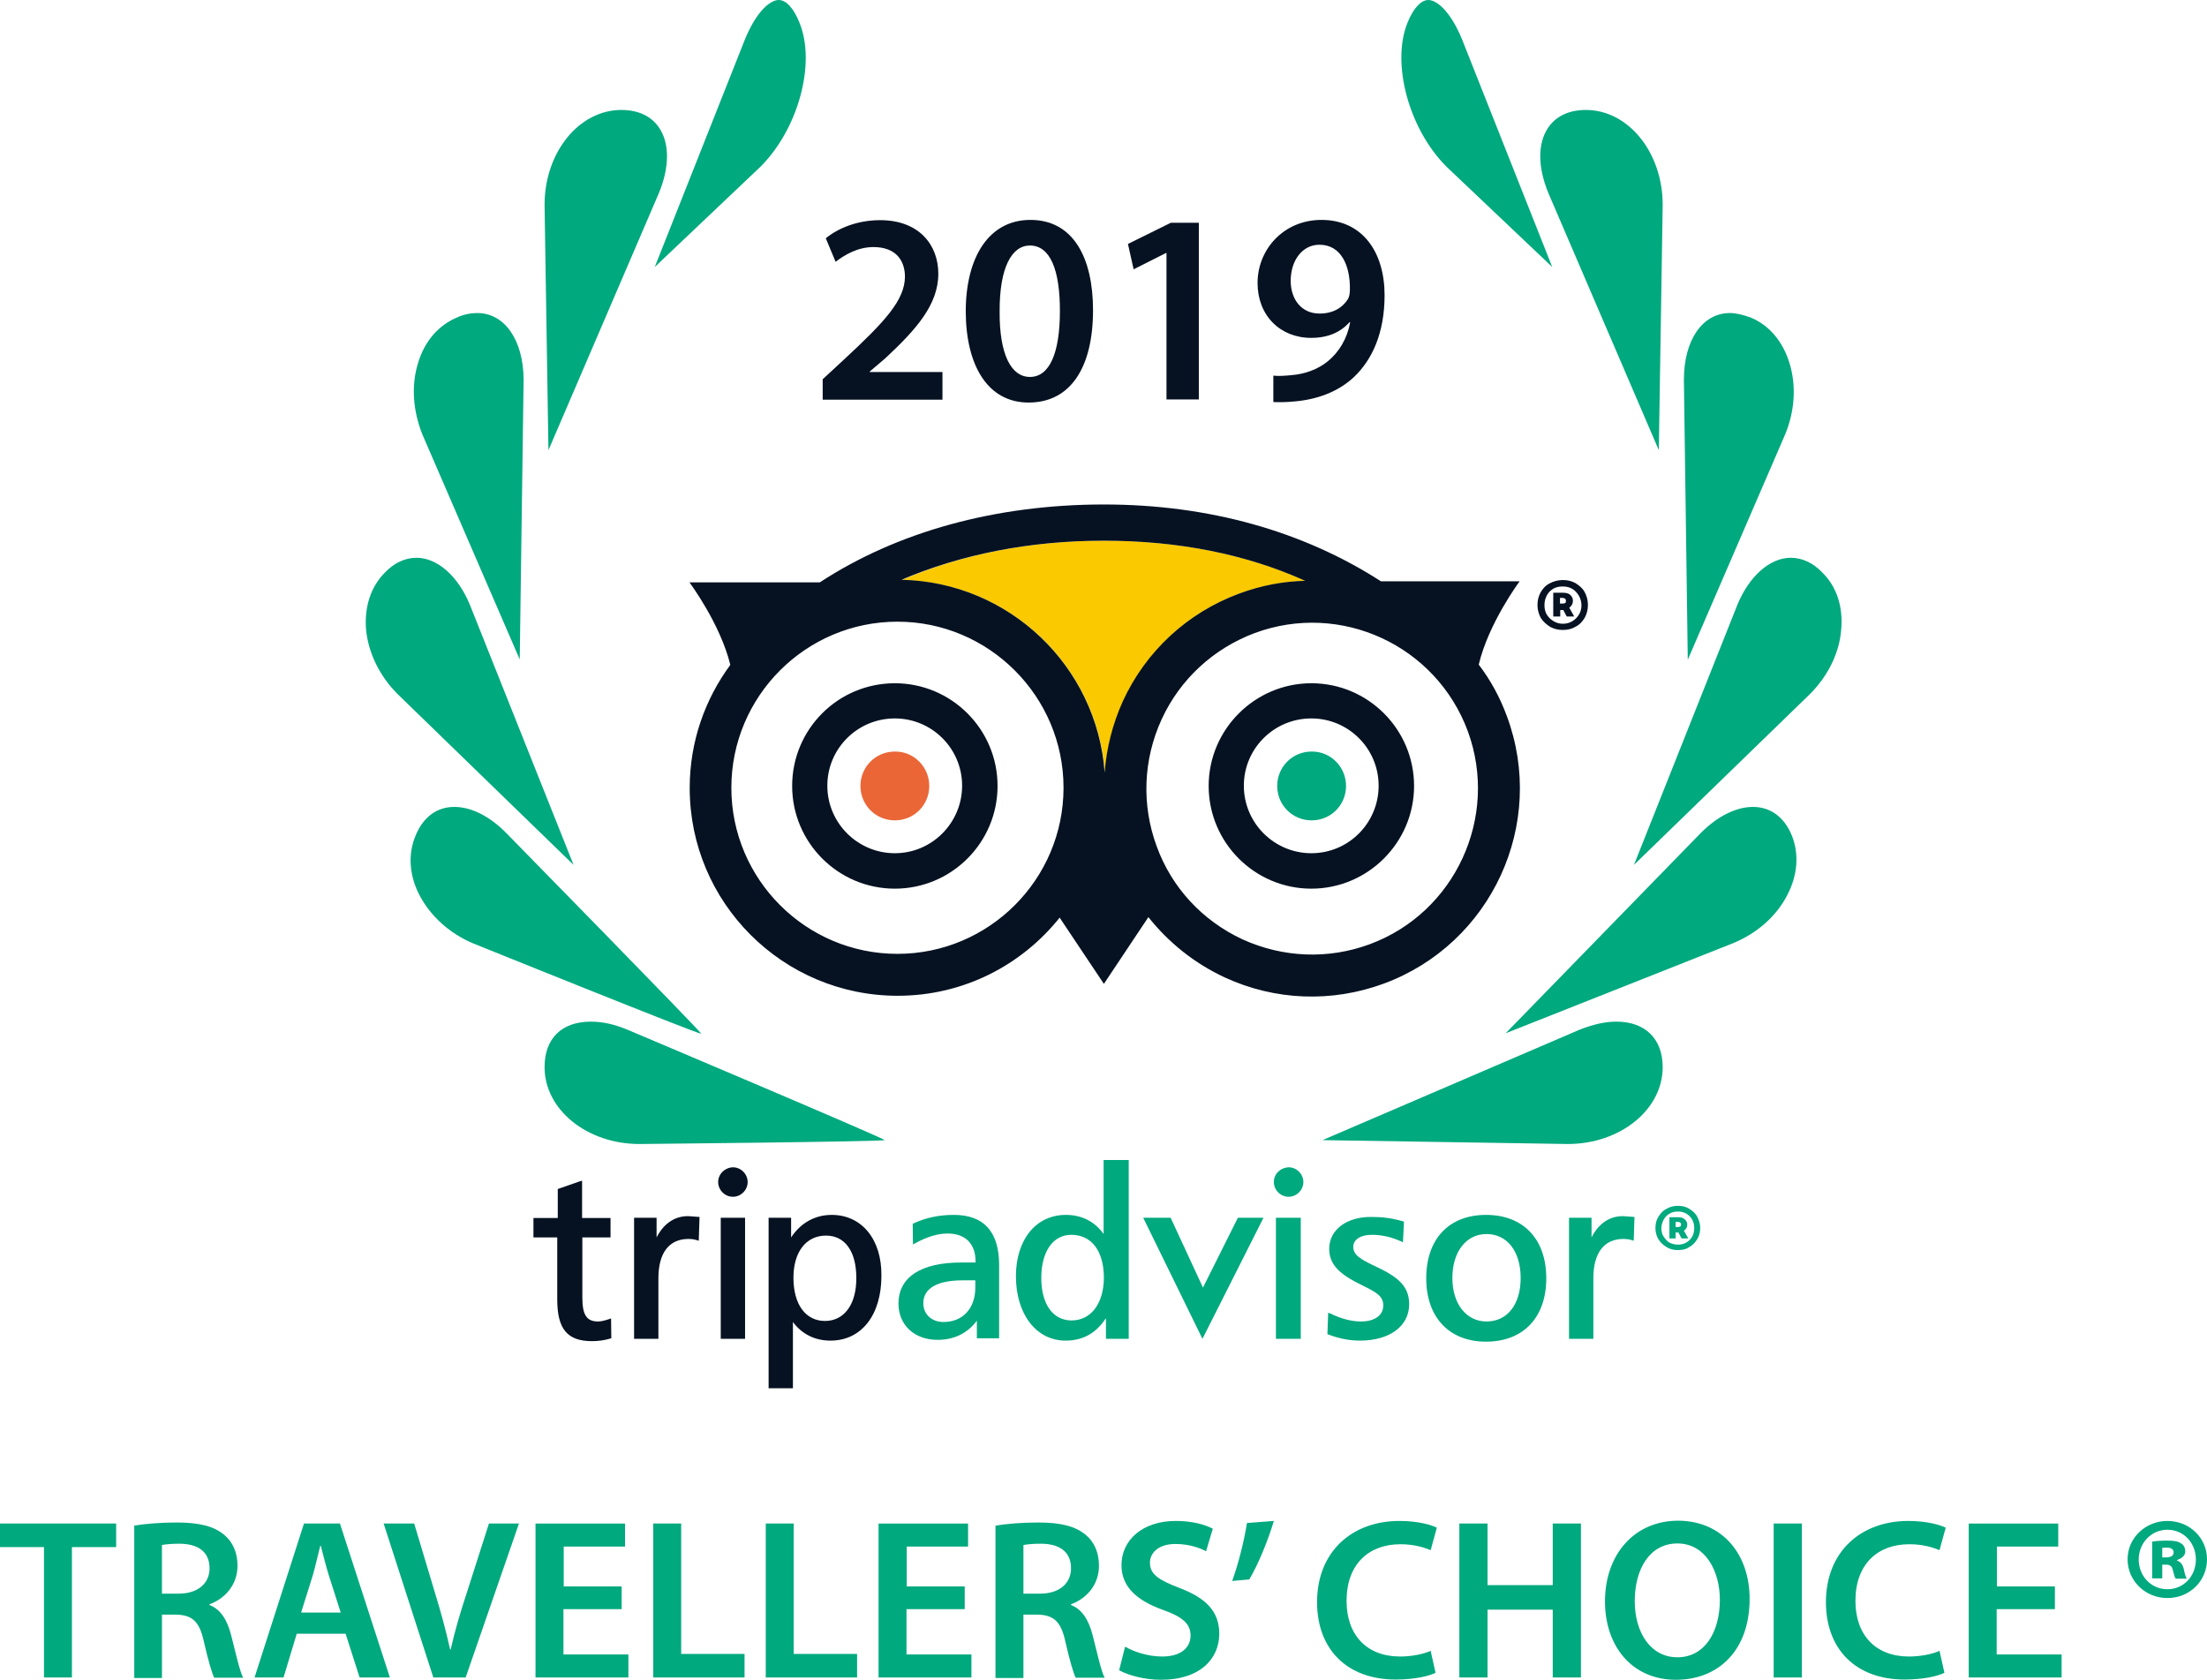
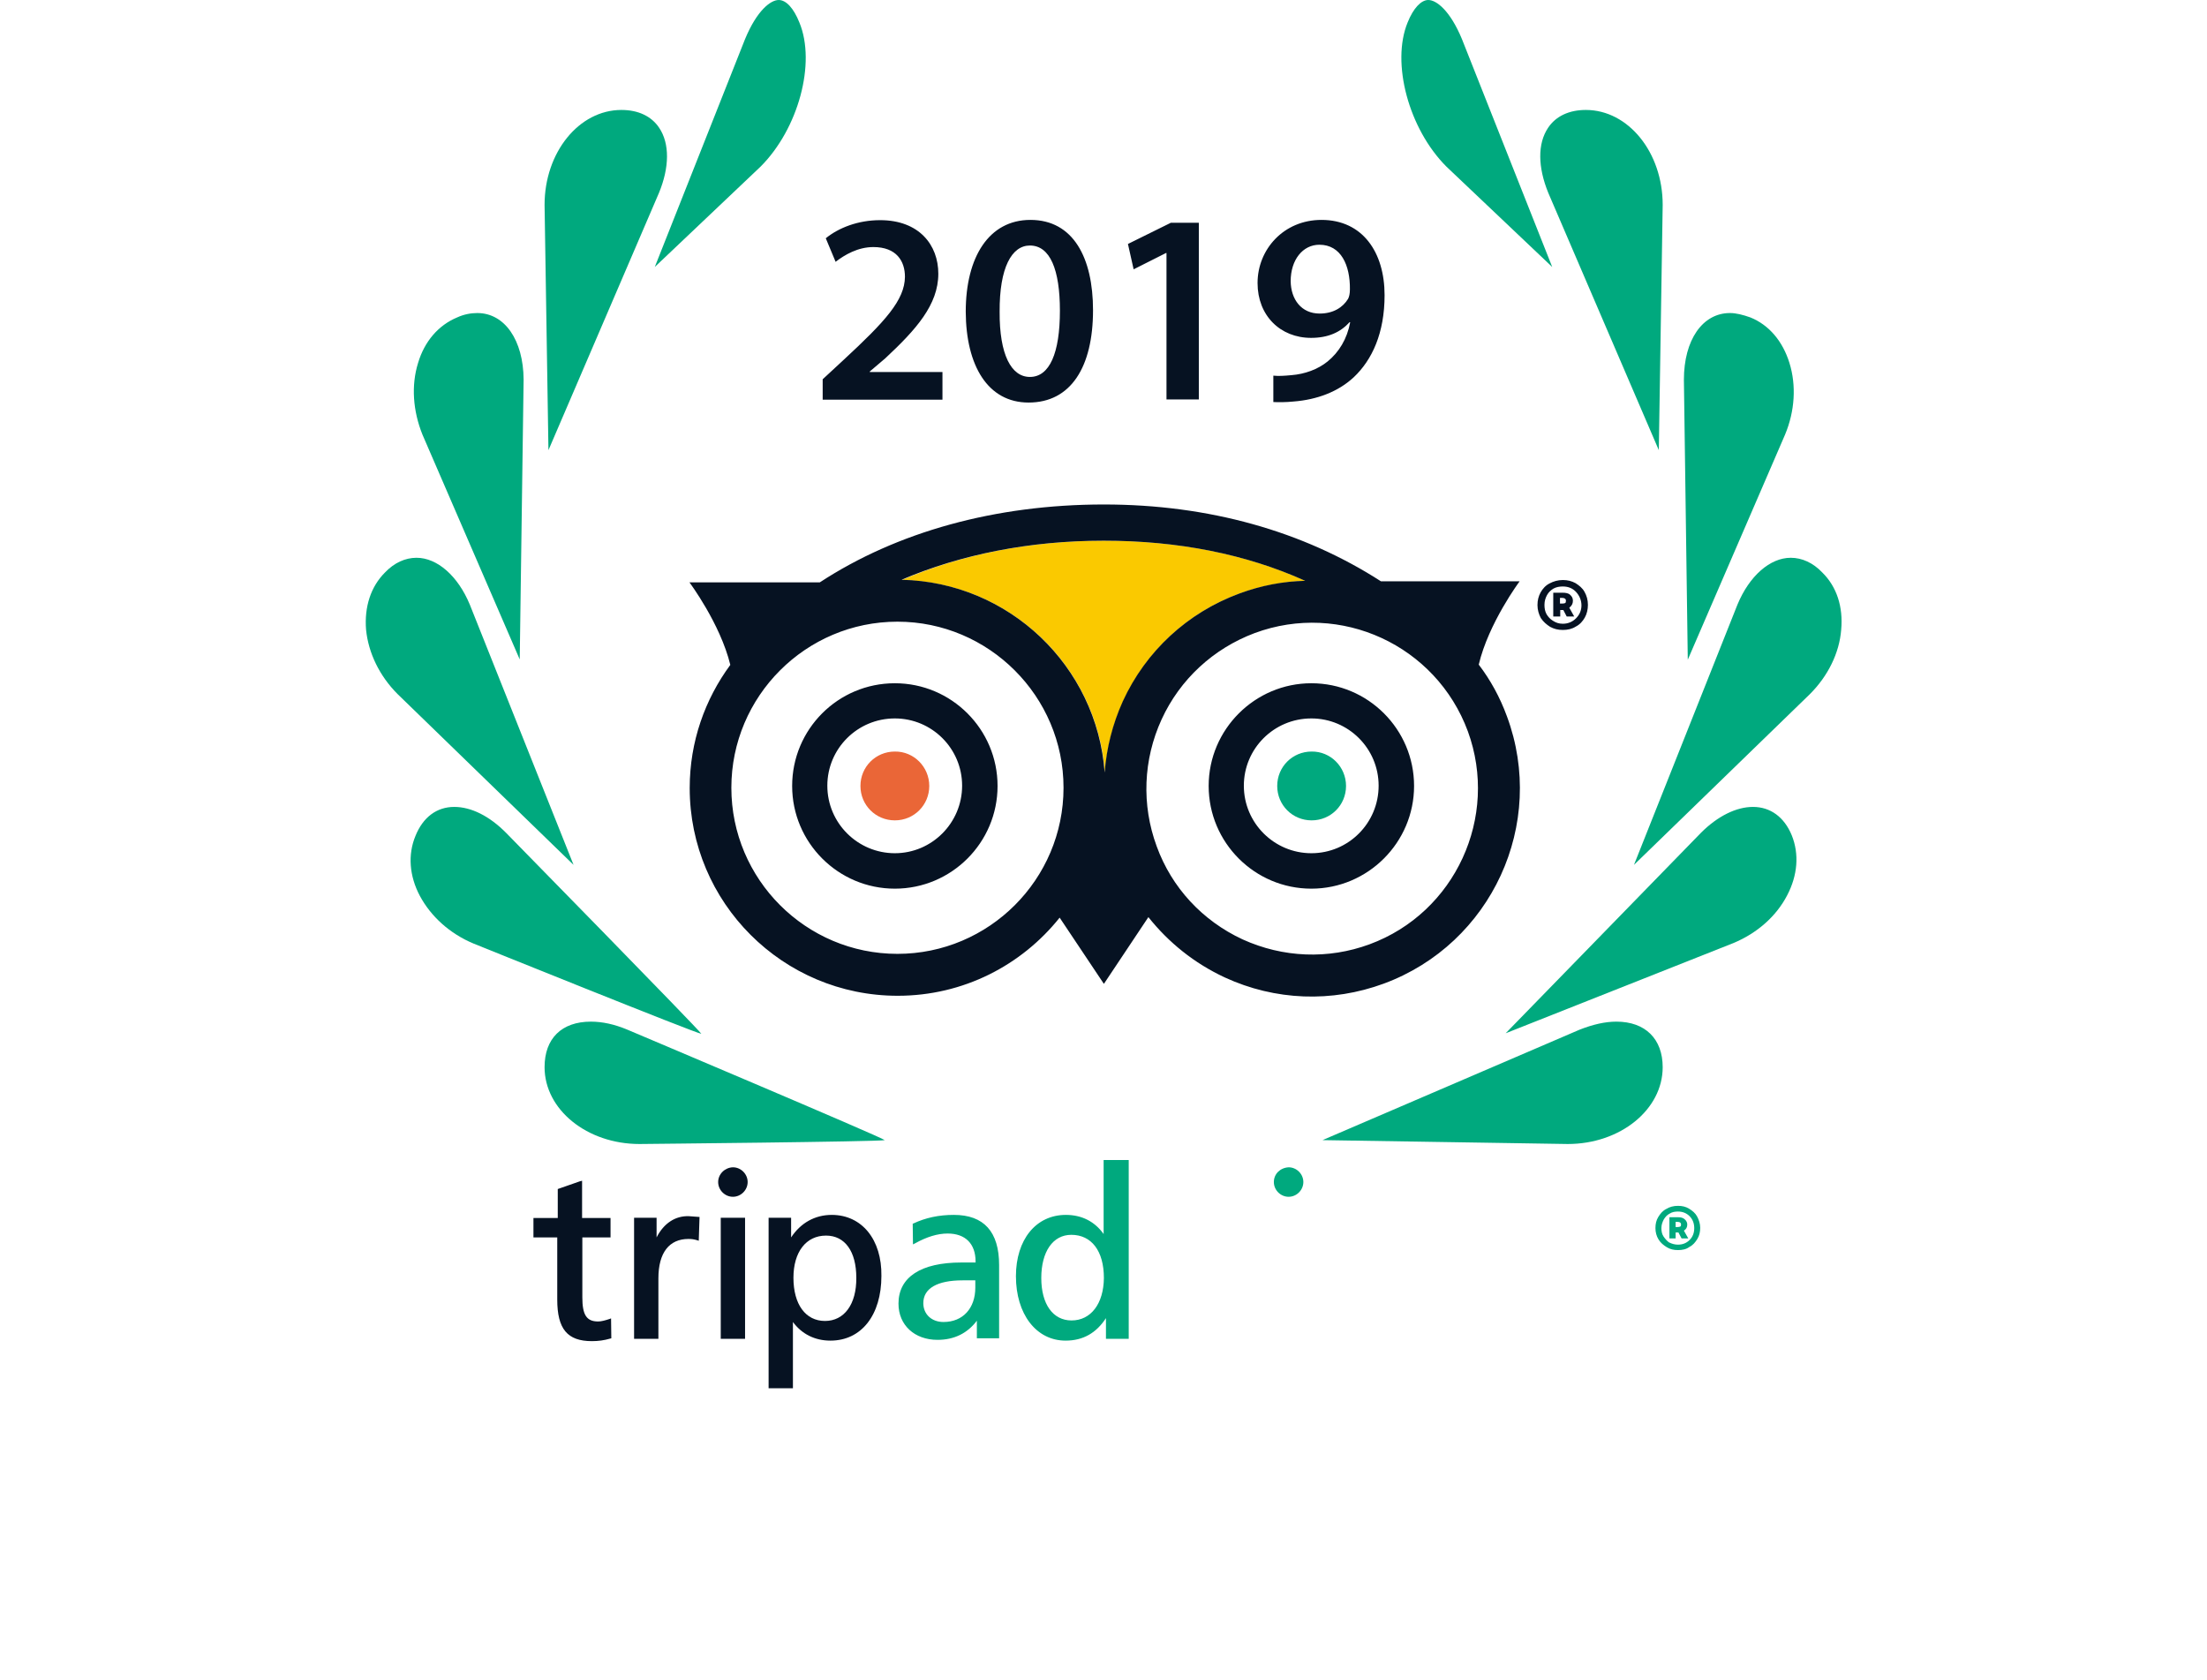
<svg xmlns="http://www.w3.org/2000/svg" viewBox="0 0 853.1 649.3" enable-background="new 0 0 853.1 649.3">
  <style type="text/css">.st0{fill:#00A97E;} .st1{fill:#EA6637;} .st2{fill:#061222;} .st3{fill:none;} .st4{fill:#FAC900;}</style>
  <path class="st0" d="M228.4 394.9c-11.3 0-17.9 6.5-17.9 17.6 0 16.4 16.4 29.7 36.7 29.7 0 0 93.1-.9 94.8-1.5-1.3-1.2-99.5-42.7-99.5-42.7-5-2.1-9.7-3.1-14.1-3.1M240.2 42.5c-16.4 0-29.7 16.4-29.7 36.7l1.5 94.8 42.7-99.4c4.1-9.9 4.2-19.1.1-25.2-3-4.5-8.1-6.9-14.6-6.9M692.2 215.6c-8 0-16 7-20.6 18.1l-40 100.6 68-66c7-7 11.4-15.9 12.1-24.9.8-8.8-1.7-16.6-7.3-22.1-3.6-3.8-7.9-5.7-12.2-5.7M161 215.6c-4.3 0-8.6 1.9-12.2 5.7-5.5 5.5-8 13.3-7.3 22.1.9 9 5.2 17.9 12.2 24.9l68 66-40.1-100.6c-4.6-11.1-12.6-18.1-20.6-18.1" />
  <path class="st0" d="M511.2 440.7l94.8 1.5c20.3 0 36.7-13.3 36.7-29.7 0-10.9-6.7-17.6-17.9-17.6-4.4 0-9.1 1.1-14.2 3.1l-99.4 42.7zM613 42.5c-6.5 0-11.6 2.4-14.6 6.9-4.1 6.1-4 15.2.1 25.2l42.7 99.4 1.5-94.8c0-20.3-13.3-36.7-29.7-36.7M175.6 311.9c-6.8 0-12.1 4-15 11.2-3 7.2-2.4 15.5 1.7 23.2 4.3 8 11.6 14.6 20.7 18.4 0 0 86.4 34.9 88.1 34.9-.8-1.5-75.4-77.6-75.4-77.6-6.5-6.6-13.6-10.1-20.1-10.1M677.6 311.9c-6.4 0-13.6 3.5-20.1 10l-75.5 77.5 88.1-34.9c9.1-3.8 16.5-10.3 20.7-18.4 4.1-7.8 4.7-16 1.8-23.2-2.9-7.1-8.3-11-15-11M552.1 0c-2.8 0-5.8 3.2-8 8.7-6.4 15.6.4 41.1 15 55.7l40.9 38.8-34.9-88.1c-4.6-11.1-9.9-15.1-13-15.1M301 0c-3.1 0-8.4 4-13 15.1l-34.9 88.1 40.9-38.8c14.6-14.6 21.5-40 15-55.7-2.2-5.5-5.1-8.7-8-8.7M184.5 121c-2.5 0-5.2.5-7.8 1.7-7.2 3-12.6 9.2-15.1 17.6-2.7 8.7-2 18.5 1.7 27.7l37.6 86.9 1.5-108.2c-.1-15.2-7.3-25.7-17.9-25.7M668.7 121c-10.6 0-17.8 10.4-17.8 25.8l1.5 108.2 37.6-87c3.8-9.1 4.4-19 1.7-27.7-2.6-8.4-7.9-14.7-15.1-17.6-2.8-1-5.5-1.7-7.9-1.7M492.4 456.9c0 3.1 2.6 5.7 5.7 5.7s5.7-2.6 5.7-5.7-2.6-5.7-5.7-5.7c-3.3.2-5.7 2.6-5.7 5.7" />
  <path class="st0" d="M368.7 469.6c-5.8 0-10.9 1.1-15.6 3.3l-.3.1.1 8 .8-.4c4.5-2.5 8.7-3.8 12.6-3.8 6.9 0 10.8 4 10.8 10.8v.4h-5.5c-15.7 0-24.3 5.7-24.3 15.9 0 8.3 6.2 14 15.1 14 6.5 0 11.6-2.6 15.2-7.4v6.8h8.6v-28.3c0-12.9-5.9-19.4-17.5-19.4m8.3 28.1c0 8-4.8 13.3-12.3 13.3-4.6 0-7.8-3-7.8-7.3 0-5.7 5.4-8.8 15.2-8.8h4.9v2.8zM426.6 448.4v28.6c-3.4-4.8-8.4-7.4-14.6-7.4-11.6 0-19.3 9.6-19.3 23.7 0 14.6 7.8 24.9 19.2 24.9 6.8 0 11.9-3 15.6-8.7v8h8.8v-69.1h-9.7zm-12.4 62c-7.2 0-11.7-6.3-11.7-16.4 0-10.2 4.5-16.7 11.6-16.7 7.8 0 12.6 6.2 12.6 16.7-.1 9.9-5 16.4-12.5 16.4" />
-   <path class="st0" d="M478.5 470.7l-13.5 27-12.5-27h-10.6l22.9 46.8 23.6-46.8zM502.2 470.7h-9v46.8h9.6v-46.8zM513.8 482.7c0 6.5 4.5 10.1 12.9 14.2 5.3 2.6 8 4.1 8 7.7 0 3.8-3.3 6.2-8.6 6.2-3.8 0-7.8-1.1-11.9-3.1l-.8-.3-.3 8.3.3.1c3.9 1.5 8 2.4 12.2 2.4 11.6 0 19.1-5.6 19.1-14.1 0-7.2-4.7-10.7-13-14.6-6-2.8-8.6-4.5-8.6-7.5 0-2.9 2.8-4.7 7.2-4.7 3.9 0 7.7.9 11.4 2.6l.6.3.4-8-.4-.1c-4-1.2-7.8-1.7-11.6-1.7-9.9-.3-16.9 4.8-16.9 12.3M574.4 469.6c-14.3 0-23.1 9.3-23.1 24.5 0 15.1 8.9 24.5 23.1 24.5 14.4 0 23.3-9.3 23.3-24.5s-8.9-24.5-23.3-24.5m.2 41.2c-7.8 0-13.2-6.8-13.2-16.8 0-10.1 5.3-17 13.2-17 8 0 13.2 6.7 13.2 17s-5.2 16.8-13.2 16.8M615.2 478.3v-7.6h-8.7v46.8h9.4v-23.4c0-9.9 4.2-15.2 11.6-15.2 1.1 0 2.1.1 3.4.5l.6.2.3-9.2-4.1-.3c-5.3-.2-9.7 2.7-12.5 8.2" />
  <path class="st1" d="M359.2 303.8c0 7.4-5.9 13.3-13.3 13.3s-13.3-5.9-13.3-13.3 5.9-13.3 13.3-13.3c7.3-.1 13.3 5.9 13.3 13.3" />
  <path class="st0" d="M520.3 303.8c0 7.4-5.9 13.3-13.3 13.3s-13.3-5.9-13.3-13.3 5.9-13.3 13.3-13.3c7.3-.1 13.3 5.9 13.3 13.3" />
  <path class="st2" d="M235.7 509.8c-1.8.6-3.3 1-4.5 1-4.5 0-6.1-2.6-6.1-9.3v-23.2h10.9v-7.5h-11v-14.4l-.8.2-8.6 3v11.2h-9.4v7.5h9.2v24c0 11.4 3.9 16.1 13.4 16.1 2.5 0 4.7-.3 7.1-1l.4-.1-.1-7.7-.5.2zM253.8 478.3v-7.6h-8.7v46.8h9.4v-23.4c0-9.9 4.2-15.2 11.6-15.2 1.1 0 2.1.1 3.4.5l.6.2.3-9.2-4.1-.3c-5.2-.2-9.7 2.7-12.5 8.2zM321.5 469.6c-6.5 0-12 3.1-15.7 8.7v-7.6h-8.7v65.9h9.4v-25.6c3.4 4.6 8.4 7.2 14.5 7.2 12 0 19.7-9.9 19.7-25 .2-14-7.5-23.6-19.2-23.6zm-2.6 41c-7.5 0-12.2-6.4-12.2-16.7 0-10 4.9-16.3 12.6-16.3 7.3 0 11.7 6.1 11.7 16.3.1 10.3-4.7 16.7-12.1 16.7zM278.6 470.7v46.8h9.4v-46.8h-.4zM283.3 451.2c-3.1.1-5.7 2.6-5.7 5.7s2.6 5.7 5.7 5.7 5.7-2.6 5.7-5.7-2.6-5.7-5.7-5.7z" />
  <ellipse transform="matrix(.707 -.707 .707 .707 -113.699 334.478)" class="st3" cx="346.9" cy="304.5" rx="64.2" ry="64.2" />
  <path class="st3" d="M485 244.7c-16 5.9-28.9 17.8-36 33.4s-7.9 33-1.9 49c5.8 16 17.7 28.9 33.2 36 15.7 7.2 33.1 7.9 49.1 1.9 33.1-12.3 50.1-49.3 38-82.4-12.3-33.2-49.2-50.2-82.4-37.9z" />
  <path class="st4" d="M479.2 229.4c8.4-3 16.9-4.6 25.4-4.9-22.9-10.3-49-15.5-77.9-15.5-28.6 0-55.1 5.3-78.1 15.2 41.6.8 75.5 33.4 78.5 74.5.7-9.5 3-18.7 7-27.5 8.9-19.5 24.9-34.4 45.1-41.8z" />
  <path class="st2" d="M582.5 276.9c-2.7-7.4-6.4-14.1-10.9-20 3.8-16.1 15.8-32.2 15.8-32.2h-53.6c-30.1-19.4-66.6-29.7-107.1-29.7-42 0-80 10.6-109.8 30.1h-50.4s11.9 15.9 15.8 31.9c-9.8 13.3-15.7 29.7-15.7 47.6 0 44.3 36 80.3 80.4 80.3 25.4 0 47.9-11.8 62.6-30.2l17.1 25.6 17.2-25.8c7.8 9.8 17.7 17.8 29.5 23.3 19.5 9 41.4 9.8 61.5 2.4 41.7-15.4 63-61.8 47.6-103.3zm-155.9-67.9c28.9 0 55 5.2 77.9 15.5-8.5.2-17 1.8-25.4 4.9-20.1 7.4-36.2 22.3-45.1 41.7-4 8.9-6.3 18.1-7 27.5-3-41.1-36.9-73.6-78.5-74.5 23-9.8 49.5-15.1 78.1-15.1zm-79.7 159.7c-35.4 0-64.2-28.8-64.2-64.2s28.8-64.2 64.2-64.2c35.3 0 64.2 28.8 64.2 64.2 0 35.4-28.8 64.2-64.2 64.2zm182.5-3.7c-16 5.9-33.5 5.2-49.1-1.9-15.5-7.2-27.4-20-33.2-36-5.9-16-5.2-33.5 1.9-49s20-27.4 36-33.4c33.2-12.3 70.1 4.7 82.4 38 12.1 33.1-4.9 70.1-38 82.3zM345.9 264.1c-22 0-39.7 17.8-39.7 39.7s17.8 39.7 39.7 39.7 39.7-17.8 39.7-39.7-17.8-39.7-39.7-39.7zm0 65.7c-14.3 0-26.1-11.6-26.1-26.1 0-14.3 11.6-26 26.1-26 14.3 0 26 11.6 26 26s-11.7 26.1-26 26.1zM506.9 264.1c-21.8 0-39.7 17.8-39.7 39.7s17.8 39.7 39.7 39.7c21.8 0 39.7-17.8 39.7-39.7s-17.8-39.7-39.7-39.7zm0 65.7c-14.3 0-26.1-11.6-26.1-26.1 0-14.3 11.6-26 26.1-26 14.3 0 26 11.6 26 26s-11.6 26.1-26 26.1zM608 232.2c0-1-.4-1.7-1.1-2.3-.6-.6-1.7-.8-2.9-.8h-3.6v9.2h2.7v-2.5h1.2l1.3 2.5h2.9l-1.9-3.4c.9-.7 1.4-1.5 1.4-2.7zm-3 .9c-.2.1-.6.2-1.1.2h-.9v-2.2h.8c1 0 1.5.4 1.5 1.1 0 .5-.1.8-.3.9zM612.5 228.8c-.8-1.5-2.1-2.5-3.5-3.4-1.5-.8-3-1.2-4.9-1.2-1.9 0-3.6.5-5.1 1.3-1.6.8-2.7 2.1-3.5 3.5-.8 1.5-1.2 3-1.2 4.9 0 1.8.5 3.5 1.3 5 1 1.5 2.2 2.5 3.6 3.4 1.5.8 3 1.2 4.9 1.2 1.9 0 3.6-.4 5-1.3 1.6-.8 2.7-2.1 3.5-3.5s1.2-3.2 1.2-4.9c0-1.9-.5-3.6-1.3-5zm-3.3 10.2c-1.3 1.3-3 2.1-5.1 2.1-1.5 0-2.7-.4-3.9-1.2-1-.6-1.8-1.5-2.4-2.5-.6-1.1-.8-2.3-.8-3.6 0-1.5.4-2.7 1-3.8.6-1.1 1.5-1.9 2.5-2.5 1.1-.6 2.3-.8 3.6-.8 2.1 0 3.8.7 5.1 2.1s2.1 3.2 2.1 5.2c0 1.9-.7 3.6-2.1 5z" />
  <path class="st0" d="M648.6 483.2c-1.6 0-3-.3-4.3-1.1-1.3-.8-2.4-1.7-3.2-3-.8-1.3-1.2-2.8-1.2-4.4 0-1.6.3-3 1.1-4.3.8-1.3 1.7-2.4 3.1-3.1 1.3-.8 2.8-1.2 4.5-1.2 1.6 0 3 .3 4.3 1.1 1.3.8 2.4 1.7 3.1 3s1.2 2.8 1.2 4.4c0 1.5-.3 3-1.1 4.3-.8 1.3-1.7 2.4-3.1 3.1-1.2.9-2.7 1.2-4.4 1.2m0-2.1c1.8 0 3.3-.6 4.5-1.8 1.2-1.2 1.8-2.7 1.8-4.6 0-1.8-.6-3.4-1.8-4.6-1.2-1.2-2.7-1.8-4.5-1.8-1.2 0-2.3.2-3.2.8-1 .5-1.7 1.3-2.3 2.3-.5 1-.9 2-.9 3.3 0 1.2.2 2.3.8 3.2s1.3 1.7 2.1 2.3c1.2.6 2.3.9 3.5.9m-3.2-10.6h3.2c1.1 0 2 .2 2.6.8.6.5 1 1.2 1 2 0 1.1-.4 1.8-1.3 2.4l1.7 3h-2.6l-1.2-2.3h-1.1v2.3h-2.4v-8.2zm2.3 3.8h.8c.4 0 .8-.1 1-.2.2-.1.3-.4.3-.8 0-.6-.4-1-1.3-1h-.8v2z" />
  <path class="st2" d="M318 154.5v-7.9l8.1-7.5c16.1-14.9 23.6-23.1 23.7-32.1 0-6.1-3.3-11.5-12.2-11.5-6 0-11.1 3-14.6 5.7l-3.8-9.1c4.9-4 12.4-7 21-7 15.1 0 22.5 9.6 22.5 20.7 0 12-8.6 21.6-20.5 32.7l-6 5.1v.2h28.1v10.7h-46.3zM422.5 119.9c0 22-8.6 35.7-24.9 35.7-15.8 0-24.2-14.3-24.3-35.1 0-21.2 9-35.5 25-35.5 16.6 0 24.2 14.7 24.2 34.9zm-36.1.6c-.1 16.6 4.5 25.2 11.7 25.2 7.6 0 11.6-9.2 11.6-25.6 0-15.9-3.8-25.2-11.6-25.2-7 0-11.8 8.5-11.7 25.6zM450.9 97.8h-.2l-12.5 6.3-2.2-9.8 16.6-8.2h10.8v68.3h-12.5v-56.6zM492.2 145.2c2 .2 4 .1 7.1-.2 5-.4 10.1-2.2 13.9-5.3 4.4-3.6 7.5-8.7 8.7-15.1l-.2-.1c-3.5 3.9-8.3 6.1-14.9 6.1-11.9 0-20.7-8.6-20.7-21.2 0-13 10.1-24.4 24.7-24.4 15.9 0 24.4 12.5 24.4 29.1 0 14.6-4.8 25-11.9 31.7-6 5.6-14.2 8.7-23.3 9.4-2.9.3-5.9.3-7.8.2v-10.2zm6.7-36.5c.1 7 4.1 12.5 11.2 12.5 5.3 0 9-2.4 11-5.7.4-.8.7-1.9.7-3.7.1-9.2-3.4-17.2-11.8-17.2-6.4 0-11.1 5.8-11.1 14.1z" />
-   <path class="st0" d="M17 598h-17v-9.1h44.9v9.1h-17.1v50.4h-10.8v-50.4zM51.9 589.7c4.1-.7 10.2-1.2 16.4-1.2 8.6 0 14.4 1.4 18.4 4.8 3.3 2.7 5.1 6.9 5.1 11.9 0 7.7-5.2 12.9-10.8 14.9v.3c4.2 1.6 6.8 5.7 8.3 11.5 1.9 7.4 3.4 14.3 4.7 16.6h-11.2c-.9-1.8-2.3-6.6-4-14-1.7-7.8-4.5-10.2-10.7-10.4h-5.5v24.5h-10.7v-58.9zm10.8 26.3h6.4c7.3 0 11.9-3.9 11.9-9.8 0-6.5-4.6-9.5-11.7-9.5-3.4 0-5.7.3-6.7.5v18.8zM114.7 631.5l-5.1 16.9h-11.2l19.1-59.5h13.9l19.3 59.5h-11.7l-5.4-16.9h-18.9zm17-8.2l-4.7-14.7c-1.1-3.6-2.1-7.7-3-11.1h-.2c-.9 3.4-1.8 7.6-2.8 11.1l-4.6 14.7h15.3zM167.5 648.4l-19.2-59.5h11.8l8.1 27c2.3 7.5 4.2 14.5 5.8 21.7h.2c1.6-7.1 3.7-14.3 6.1-21.5l8.7-27.2h11.6l-20.6 59.5h-12.5zM240.2 622h-22.4v17.5h25.1v8.9h-35.9v-59.5h34.6v8.9h-23.7v15.4h22.4v8.8zM252.4 588.9h10.9v50.4h24.5v9.1h-35.3v-59.5zM295.9 588.9h10.9v50.4h24.5v9.1h-35.3v-59.5zM372.8 622h-22.4v17.5h25.1v8.9h-35.9v-59.5h34.6v8.9h-23.7v15.4h22.4v8.8zM384.9 589.7c4.1-.7 10.2-1.2 16.4-1.2 8.6 0 14.4 1.4 18.4 4.8 3.3 2.7 5.1 6.9 5.1 11.9 0 7.7-5.2 12.9-10.8 14.9v.3c4.2 1.6 6.8 5.7 8.3 11.5 1.9 7.4 3.4 14.3 4.7 16.6h-11.2c-.9-1.8-2.3-6.6-4-14-1.7-7.8-4.5-10.2-10.7-10.4h-5.5v24.5h-10.8v-58.9zm10.8 26.3h6.4c7.3 0 11.9-3.9 11.9-9.8 0-6.5-4.6-9.5-11.7-9.5-3.4 0-5.7.3-6.7.5v18.8zM434.9 636.5c3.5 2 8.8 3.8 14.4 3.8 7 0 10.9-3.3 10.9-8.1 0-4.5-3-7.2-10.6-9.9-9.8-3.5-16.1-8.7-16.1-17.3 0-9.7 8.1-17.1 21-17.1 6.4 0 11.2 1.4 14.3 3l-2.6 8.7c-2.1-1.1-6.3-2.8-11.8-2.8-6.9 0-9.9 3.7-9.9 7.2 0 4.6 3.4 6.7 11.4 9.8 10.3 3.9 15.4 9.1 15.4 17.7 0 9.5-7.2 17.8-22.6 17.8-6.3 0-12.8-1.8-16.1-3.7l2.3-9.1zM492.4 587.9c-2.4 8-6.2 17.1-9.5 22.6l-6.6.6c2.3-6.4 4.6-15.3 5.7-22.4l10.4-.8zM554.9 646.6c-2.6 1.3-8.2 2.6-15.4 2.6-18.9 0-30.4-11.8-30.4-29.9 0-19.6 13.6-31.4 31.8-31.4 7.2 0 12.3 1.5 14.5 2.6l-2.4 8.7c-2.8-1.2-6.7-2.3-11.7-2.3-12.1 0-20.8 7.6-20.8 21.9 0 13.1 7.7 21.5 20.7 21.5 4.4 0 9-.9 11.8-2.2l1.9 8.5zM575 588.9v23.8h25.2v-23.8h10.9v59.5h-10.9v-26.2h-25.2v26.2h-10.9v-59.5h10.9zM676.3 618c0 20-12.1 31.3-28.5 31.3-16.8 0-27.4-12.8-27.4-30.3 0-18.3 11.5-31.2 28.3-31.2 17.4.1 27.6 13.3 27.6 30.2zm-44.4.9c0 12.1 6.1 21.7 16.5 21.7 10.5 0 16.4-9.7 16.4-22.2 0-11.2-5.6-21.8-16.4-21.8-10.8 0-16.5 10-16.5 22.3zM696.5 588.9v59.5h-10.9v-59.5h10.9zM751.6 646.6c-2.6 1.3-8.2 2.6-15.4 2.6-18.9 0-30.4-11.8-30.4-29.9 0-19.6 13.6-31.4 31.8-31.4 7.2 0 12.3 1.5 14.5 2.6l-2.4 8.7c-2.8-1.2-6.7-2.3-11.7-2.3-12.1 0-20.8 7.6-20.8 21.9 0 13.1 7.7 21.5 20.7 21.5 4.4 0 9-.9 11.8-2.2l1.9 8.5zM794.2 622h-22.4v17.5h25.1v8.9h-35.9v-59.5h34.6v8.9h-23.7v15.4h22.4v8.8zM853.1 602.7c0 8.4-6.7 15-15.3 15-8.5 0-15.4-6.6-15.4-15 0-8.2 6.9-14.8 15.4-14.8 8.6 0 15.3 6.6 15.3 14.8zm-26.4.1c0 6.4 4.8 11.5 11.1 11.5s11-5.1 11-11.5-4.7-11.5-11-11.5-11.1 5.2-11.1 11.5zm9.1 7.3h-3.9v-14.2c1.1-.2 3.3-.4 5.9-.4 3 0 4.3.4 5.3 1.1 1 .6 1.6 1.7 1.6 3.1 0 1.5-1.3 2.7-3.2 3.3v.2c1.5.5 2.3 1.7 2.7 3.6.4 2.1.8 2.9 1.1 3.4h-4.3c-.4-.5-.7-1.8-1.1-3.3-.3-1.5-1.1-2.1-2.6-2.1h-1.5v5.3zm0-8.1h1.5c1.7 0 2.9-.6 2.9-1.9s-1-1.9-2.7-1.9c-.7 0-1.2.1-1.7.1v3.7z" />
</svg>